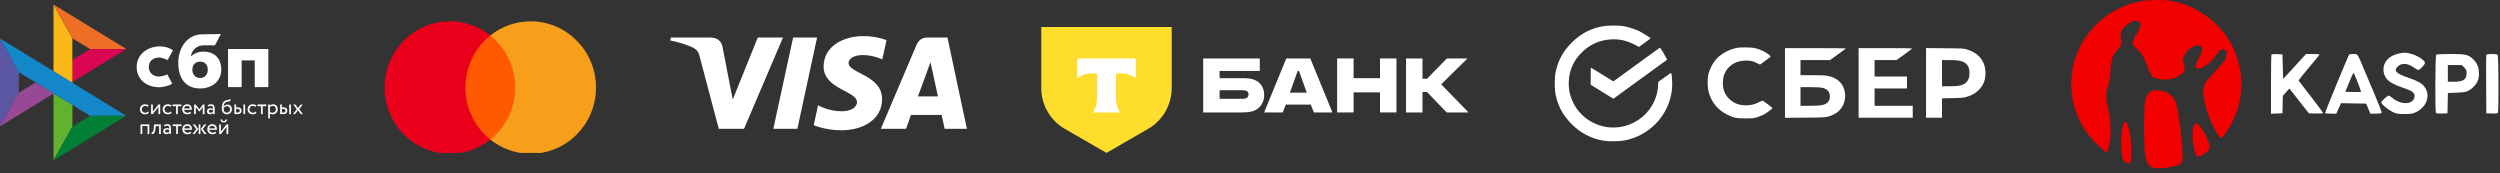
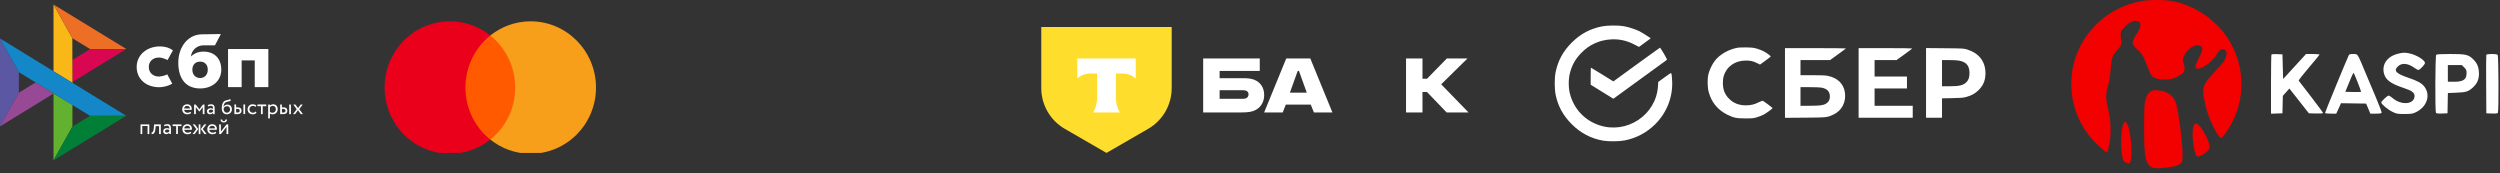
<svg xmlns="http://www.w3.org/2000/svg" width="404" height="28" viewBox="0 0 404 28" fill="none">
  <rect x="0" y="0" width="404" height="28" fill="#333333" stroke="none" />
  <g clip-path="url(#clip0_508_4557)">
    <path d="M43.364 7.922V14.078H41.166V9.76H39.05V14.078H36.852V7.922H43.364V7.922Z" fill="white" />
    <path fill-rule="evenodd" clip-rule="evenodd" d="M32.33 14.294C34.298 14.294 35.759 13.088 35.759 11.259C35.759 9.488 34.681 8.339 32.879 8.339C32.048 8.339 31.362 8.632 30.845 9.137C30.968 8.093 31.851 7.331 32.823 7.331C33.047 7.331 34.736 7.327 34.736 7.327L35.691 5.5C35.691 5.5 33.571 5.548 32.585 5.548C30.334 5.587 28.812 7.634 28.812 10.12C28.812 13.016 30.296 14.294 32.33 14.294ZM32.342 9.958C33.073 9.958 33.579 10.438 33.579 11.258C33.579 11.997 33.129 12.606 32.342 12.608C31.59 12.608 31.083 12.044 31.083 11.271C31.083 10.45 31.59 9.958 32.342 9.958Z" fill="white" />
    <path d="M27.026 12.015C27.026 12.015 26.508 12.314 25.732 12.37C24.841 12.397 24.047 11.834 24.047 10.834C24.047 9.858 24.747 9.299 25.71 9.299C26.3 9.299 27.08 9.708 27.08 9.708C27.08 9.708 27.651 8.66 27.947 8.136C27.405 7.725 26.684 7.5 25.845 7.5C23.727 7.5 22.086 8.881 22.086 10.821C22.086 12.787 23.628 14.136 25.845 14.095C26.464 14.072 27.319 13.854 27.84 13.52L27.026 12.015Z" fill="white" />
    <path d="M0 6.211L3.049 11.661V14.985L0.004 20.425L0 6.211Z" fill="#5B57A2" />
    <path d="M11.703 9.678L14.56 7.927L20.407 7.922L11.703 13.254V9.678Z" fill="#D90751" />
    <path d="M11.688 6.175L11.705 13.391L8.648 11.513V0.727L11.688 6.175Z" fill="#FAB718" />
    <path d="M20.409 7.917L14.562 7.923L11.688 6.175L8.648 0.727L20.409 7.917Z" fill="#ED6F26" />
    <path d="M11.705 20.452V16.952L8.648 15.109L8.65 25.906L11.705 20.452Z" fill="#63B22F" />
    <path d="M14.557 18.72L3.049 11.661L0 6.211L20.399 18.713L14.557 18.72Z" fill="#1487C9" />
    <path d="M8.656 25.907L11.71 20.453L14.56 18.718L20.402 18.711L8.656 25.907Z" fill="#017F36" />
    <path d="M0 20.422L8.672 15.109L5.757 13.32L3.046 14.982L0 20.422Z" fill="#984995" />
-     <path d="M24.055 18.215C23.988 18.301 23.9 18.365 23.794 18.409C23.685 18.453 23.569 18.476 23.452 18.475C23.335 18.477 23.219 18.457 23.109 18.418C23.01 18.382 22.92 18.326 22.844 18.254C22.769 18.181 22.71 18.094 22.671 17.997C22.629 17.891 22.608 17.778 22.609 17.663C22.609 17.55 22.629 17.445 22.669 17.346C22.708 17.246 22.765 17.161 22.835 17.089C22.906 17.016 22.991 16.96 23.086 16.916C23.183 16.874 23.289 16.852 23.406 16.852C23.531 16.852 23.648 16.867 23.754 16.899C23.86 16.93 23.95 16.983 24.024 17.056L23.895 17.274C23.832 17.218 23.759 17.175 23.679 17.148C23.603 17.124 23.524 17.112 23.445 17.112C23.374 17.112 23.307 17.126 23.242 17.152C23.177 17.178 23.119 17.216 23.069 17.264C23.017 17.313 22.977 17.372 22.95 17.438C22.92 17.506 22.906 17.581 22.906 17.665C22.906 17.751 22.922 17.828 22.952 17.894C22.982 17.962 23.023 18.02 23.074 18.068C23.125 18.117 23.185 18.154 23.254 18.179C23.323 18.205 23.395 18.217 23.473 18.217C23.568 18.217 23.655 18.198 23.729 18.161C23.802 18.125 23.868 18.076 23.923 18.016L24.055 18.215ZM24.419 18.439V16.885H24.698V18.042L25.606 16.885H25.885V18.439H25.606V17.281L24.698 18.439L24.419 18.439ZM27.733 18.215C27.665 18.301 27.575 18.368 27.472 18.409C27.363 18.453 27.247 18.476 27.129 18.475C27.013 18.477 26.897 18.457 26.787 18.418C26.688 18.382 26.598 18.326 26.522 18.254C26.447 18.181 26.388 18.094 26.349 17.997C26.307 17.891 26.286 17.778 26.287 17.663C26.287 17.55 26.307 17.445 26.347 17.346C26.386 17.246 26.443 17.161 26.513 17.089C26.584 17.016 26.669 16.96 26.764 16.916C26.864 16.872 26.974 16.85 27.083 16.852C27.209 16.852 27.325 16.867 27.431 16.899C27.537 16.93 27.627 16.983 27.701 17.056L27.573 17.274C27.51 17.218 27.437 17.175 27.357 17.148C27.281 17.124 27.202 17.112 27.122 17.112C26.982 17.112 26.848 17.167 26.746 17.264C26.695 17.314 26.655 17.373 26.628 17.438C26.598 17.506 26.584 17.581 26.584 17.665C26.584 17.751 26.6 17.828 26.63 17.894C26.66 17.962 26.7 18.02 26.752 18.068C26.803 18.117 26.863 18.154 26.932 18.179C27 18.203 27.073 18.217 27.151 18.217C27.246 18.217 27.331 18.198 27.407 18.161C27.48 18.125 27.546 18.076 27.601 18.016L27.733 18.215ZM27.876 16.885H29.308V17.161H28.733V18.439H28.453V17.161H27.878V16.885H27.876Z" fill="white" />
    <path fill-rule="evenodd" clip-rule="evenodd" d="M30.604 18.425C30.709 18.391 30.799 18.341 30.877 18.271L30.792 18.055C30.741 18.1 30.672 18.138 30.59 18.17C30.506 18.201 30.413 18.217 30.31 18.217C30.157 18.217 30.03 18.177 29.929 18.095C29.828 18.012 29.774 17.898 29.761 17.751H30.969C30.981 17.697 30.987 17.636 30.987 17.564C30.987 17.457 30.967 17.361 30.928 17.274C30.892 17.189 30.839 17.113 30.773 17.049C30.706 16.985 30.627 16.936 30.54 16.904C30.449 16.869 30.353 16.851 30.256 16.852C30.125 16.852 30.01 16.874 29.91 16.916C29.815 16.956 29.729 17.015 29.657 17.089C29.587 17.163 29.534 17.25 29.5 17.346C29.463 17.447 29.444 17.555 29.445 17.663C29.445 17.786 29.467 17.897 29.505 17.997C29.543 18.093 29.601 18.181 29.675 18.254C29.747 18.325 29.835 18.379 29.94 18.418C30.051 18.457 30.169 18.477 30.288 18.475C30.395 18.474 30.501 18.457 30.604 18.425ZM29.897 17.229C29.984 17.15 30.099 17.112 30.243 17.112C30.379 17.112 30.489 17.148 30.568 17.222C30.648 17.295 30.69 17.396 30.697 17.526H29.744C29.757 17.411 29.812 17.306 29.897 17.229Z" fill="white" />
    <path d="M31.367 16.891H31.622L32.225 17.661L32.797 16.891H33.044V18.445H32.766V17.311L32.222 18.032H32.211L31.646 17.311V18.444H31.367V16.891Z" fill="white" />
    <path fill-rule="evenodd" clip-rule="evenodd" d="M33.807 16.889C33.723 16.911 33.642 16.945 33.567 16.991L33.641 17.212C33.705 17.18 33.769 17.154 33.832 17.131C33.896 17.109 33.977 17.098 34.074 17.098C34.152 17.098 34.214 17.11 34.261 17.135C34.309 17.157 34.344 17.192 34.369 17.235C34.394 17.276 34.41 17.329 34.418 17.39C34.427 17.451 34.431 17.517 34.431 17.589C34.374 17.549 34.309 17.522 34.24 17.51C34.174 17.497 34.106 17.49 34.039 17.489C33.956 17.489 33.878 17.502 33.804 17.522C33.73 17.543 33.666 17.575 33.615 17.617C33.563 17.659 33.52 17.712 33.491 17.772C33.46 17.838 33.444 17.91 33.445 17.983C33.445 18.135 33.49 18.254 33.578 18.338C33.666 18.422 33.782 18.463 33.927 18.463C34.058 18.463 34.162 18.441 34.242 18.395C34.321 18.35 34.385 18.298 34.431 18.238V18.439H34.692V17.486C34.692 17.283 34.648 17.126 34.558 17.016C34.469 16.906 34.312 16.85 34.09 16.85C33.991 16.85 33.897 16.864 33.807 16.889ZM34.274 18.148C34.21 18.193 34.127 18.214 34.025 18.214C33.935 18.214 33.864 18.191 33.815 18.147C33.765 18.102 33.74 18.043 33.74 17.969C33.74 17.926 33.749 17.889 33.769 17.856C33.788 17.823 33.815 17.797 33.845 17.776C33.877 17.754 33.914 17.738 33.952 17.728C33.993 17.718 34.033 17.713 34.076 17.713C34.214 17.713 34.332 17.746 34.429 17.816V18.013C34.383 18.064 34.331 18.11 34.274 18.148ZM37.155 16.337C37.212 16.311 37.264 16.267 37.314 16.203L37.162 15.984C37.123 16.037 37.079 16.073 37.03 16.093C36.977 16.113 36.923 16.128 36.867 16.138L36.814 16.147C36.769 16.155 36.719 16.164 36.666 16.173C36.581 16.189 36.498 16.215 36.419 16.25C36.293 16.304 36.193 16.377 36.117 16.47C36.041 16.562 35.981 16.667 35.94 16.782C35.899 16.899 35.871 17.02 35.857 17.144C35.843 17.27 35.836 17.39 35.836 17.505C35.836 17.654 35.855 17.788 35.894 17.908C35.933 18.029 35.988 18.13 36.06 18.212C36.133 18.296 36.219 18.359 36.322 18.404C36.424 18.45 36.539 18.472 36.668 18.472C36.786 18.472 36.896 18.45 36.994 18.408C37.09 18.367 37.176 18.309 37.249 18.235C37.319 18.163 37.376 18.078 37.415 17.982C37.455 17.886 37.475 17.782 37.475 17.674C37.475 17.557 37.457 17.451 37.423 17.357C37.393 17.267 37.343 17.184 37.279 17.114C37.214 17.045 37.135 16.991 37.047 16.957C36.951 16.919 36.848 16.9 36.744 16.901C36.677 16.901 36.611 16.91 36.548 16.927C36.486 16.945 36.426 16.97 36.371 17.002C36.317 17.033 36.268 17.071 36.225 17.116C36.182 17.159 36.147 17.208 36.122 17.264H36.115C36.12 17.192 36.129 17.119 36.145 17.044C36.161 16.969 36.184 16.897 36.214 16.829C36.244 16.761 36.283 16.7 36.331 16.644C36.382 16.588 36.444 16.543 36.514 16.513C36.591 16.477 36.672 16.45 36.756 16.435L36.812 16.425C36.867 16.415 36.919 16.405 36.97 16.395C37.037 16.381 37.099 16.363 37.155 16.337ZM36.173 17.83C36.146 17.742 36.133 17.65 36.135 17.557C36.146 17.504 36.168 17.454 36.198 17.409C36.228 17.362 36.267 17.32 36.313 17.283C36.417 17.202 36.545 17.158 36.677 17.159C36.841 17.159 36.964 17.21 37.051 17.31C37.138 17.411 37.18 17.536 37.18 17.688C37.18 17.763 37.166 17.832 37.141 17.894C37.117 17.956 37.081 18.013 37.035 18.06C36.989 18.108 36.934 18.146 36.873 18.172C36.809 18.2 36.74 18.214 36.663 18.214C36.585 18.214 36.514 18.198 36.449 18.167C36.384 18.136 36.327 18.091 36.281 18.036C36.233 17.974 36.197 17.904 36.173 17.83ZM39.615 16.883H39.336V18.437H39.615V16.883ZM37.877 16.883H38.156V17.35H38.414C38.536 17.35 38.635 17.365 38.714 17.395C38.794 17.425 38.857 17.465 38.905 17.514C38.953 17.563 38.986 17.62 39.006 17.685C39.025 17.749 39.036 17.816 39.036 17.886C39.036 17.955 39.025 18.022 39.002 18.088C38.981 18.154 38.944 18.212 38.894 18.265C38.845 18.317 38.778 18.359 38.693 18.39C38.608 18.422 38.506 18.439 38.382 18.439H37.876V16.883H37.877ZM38.156 17.61V18.179H38.359C38.499 18.179 38.598 18.154 38.654 18.105C38.711 18.056 38.739 17.987 38.739 17.894C38.739 17.8 38.709 17.729 38.652 17.68C38.594 17.631 38.497 17.606 38.363 17.606H38.156V17.61Z" fill="white" />
    <path d="M41.454 18.215C41.387 18.301 41.298 18.365 41.193 18.409C41.084 18.453 40.968 18.476 40.85 18.475C40.733 18.477 40.617 18.457 40.507 18.418C40.409 18.382 40.319 18.326 40.243 18.254C40.168 18.181 40.109 18.094 40.07 17.997C40.028 17.891 40.007 17.777 40.008 17.663C40.008 17.55 40.027 17.445 40.068 17.346C40.107 17.246 40.163 17.161 40.234 17.089C40.305 17.016 40.389 16.96 40.485 16.916C40.585 16.872 40.694 16.85 40.804 16.852C40.929 16.852 41.046 16.867 41.152 16.899C41.258 16.93 41.348 16.983 41.422 17.056L41.293 17.274C41.231 17.218 41.157 17.175 41.078 17.148C41.002 17.124 40.923 17.112 40.843 17.112C40.772 17.112 40.705 17.126 40.64 17.152C40.576 17.178 40.517 17.216 40.467 17.264C40.416 17.313 40.376 17.373 40.349 17.438C40.319 17.506 40.305 17.581 40.305 17.665C40.305 17.751 40.32 17.828 40.35 17.894C40.38 17.962 40.421 18.02 40.472 18.068C40.523 18.117 40.583 18.154 40.652 18.179C40.721 18.203 40.794 18.217 40.871 18.217C40.967 18.217 41.051 18.198 41.127 18.161C41.201 18.125 41.267 18.076 41.322 18.016L41.454 18.215ZM41.597 16.885H43.029V17.161H42.453V18.439H42.174V17.161H41.599V16.885H41.597Z" fill="white" />
    <path fill-rule="evenodd" clip-rule="evenodd" d="M43.615 16.887H43.336V19.132H43.615V18.369C43.671 18.406 43.739 18.432 43.816 18.449C43.894 18.467 43.975 18.475 44.058 18.475C44.182 18.475 44.293 18.453 44.394 18.411C44.49 18.369 44.578 18.31 44.651 18.235C44.724 18.159 44.778 18.072 44.817 17.969C44.856 17.866 44.876 17.756 44.876 17.639C44.876 17.524 44.858 17.417 44.824 17.321C44.793 17.23 44.744 17.146 44.68 17.073C44.617 17.003 44.539 16.947 44.452 16.911C44.356 16.87 44.254 16.85 44.15 16.852C44.041 16.852 43.938 16.873 43.841 16.915C43.744 16.957 43.668 17.007 43.615 17.07V16.887ZM43.809 17.175C43.889 17.133 43.975 17.112 44.069 17.112C44.15 17.112 44.222 17.124 44.288 17.15C44.352 17.177 44.404 17.213 44.449 17.262C44.493 17.311 44.526 17.367 44.547 17.433C44.57 17.499 44.581 17.571 44.581 17.65C44.581 17.733 44.567 17.808 44.542 17.878C44.519 17.945 44.482 18.005 44.434 18.056C44.386 18.107 44.328 18.147 44.263 18.173C44.191 18.203 44.113 18.218 44.035 18.217C43.959 18.217 43.889 18.208 43.822 18.191C43.748 18.171 43.678 18.139 43.615 18.096V17.326C43.664 17.267 43.73 17.217 43.809 17.175ZM47.016 16.887H46.736V18.44H47.016V16.887ZM45.276 16.887H45.555V17.353H45.813C45.935 17.353 46.034 17.369 46.113 17.398C46.193 17.428 46.256 17.468 46.304 17.517C46.352 17.566 46.385 17.623 46.404 17.688C46.424 17.752 46.434 17.819 46.434 17.889C46.434 17.959 46.424 18.025 46.401 18.091C46.38 18.158 46.343 18.215 46.293 18.267C46.244 18.32 46.177 18.362 46.092 18.393C46.007 18.425 45.905 18.442 45.781 18.442H45.275V16.887H45.276ZM45.557 17.613V18.182H45.76C45.9 18.182 45.999 18.158 46.055 18.108C46.112 18.06 46.14 17.99 46.14 17.897C46.14 17.803 46.11 17.732 46.053 17.683C45.995 17.634 45.898 17.609 45.764 17.609H45.557V17.613Z" fill="white" />
    <path d="M48.357 17.64L48.953 18.445H48.611L48.15 17.816L47.682 18.445H47.357L47.95 17.654L47.393 16.891H47.735L48.161 17.477L48.593 16.891H48.918L48.357 17.64ZM23.846 20.365H22.99V21.66H22.711V20.107H24.125V21.66H23.846V20.365ZM25.709 20.382H25.158L25.14 20.644C25.121 20.866 25.095 21.044 25.057 21.18C25.02 21.317 24.974 21.421 24.921 21.494C24.869 21.568 24.807 21.619 24.736 21.643C24.663 21.669 24.586 21.683 24.508 21.681L24.487 21.412C24.517 21.414 24.552 21.407 24.591 21.39C24.63 21.372 24.669 21.334 24.706 21.276C24.743 21.217 24.777 21.133 24.807 21.025C24.837 20.915 24.856 20.772 24.867 20.592L24.895 20.108H25.988V21.662H25.709V20.382Z" fill="white" />
    <path fill-rule="evenodd" clip-rule="evenodd" d="M26.737 20.101C26.647 20.125 26.566 20.16 26.497 20.204L26.571 20.424C26.635 20.392 26.698 20.366 26.762 20.343C26.825 20.321 26.907 20.31 27.003 20.31C27.081 20.31 27.143 20.323 27.191 20.347C27.238 20.37 27.274 20.404 27.299 20.447C27.323 20.488 27.339 20.541 27.348 20.602C27.357 20.663 27.36 20.729 27.36 20.801C27.303 20.761 27.238 20.734 27.169 20.722C27.103 20.709 27.036 20.702 26.968 20.701C26.885 20.701 26.808 20.714 26.733 20.735C26.659 20.756 26.596 20.787 26.544 20.829C26.492 20.871 26.45 20.924 26.421 20.984C26.39 21.05 26.374 21.122 26.375 21.195C26.375 21.347 26.419 21.466 26.507 21.55C26.596 21.634 26.712 21.676 26.857 21.676C26.988 21.676 27.092 21.653 27.171 21.607C27.251 21.562 27.314 21.51 27.36 21.45V21.651H27.622V20.698C27.622 20.495 27.577 20.338 27.487 20.228C27.399 20.118 27.242 20.062 27.019 20.062C26.924 20.063 26.829 20.076 26.737 20.101ZM27.205 21.359C27.142 21.405 27.058 21.426 26.956 21.426C26.864 21.426 26.795 21.403 26.746 21.359C26.697 21.314 26.672 21.255 26.672 21.181C26.672 21.138 26.68 21.101 26.7 21.068C26.719 21.035 26.746 21.009 26.776 20.988C26.806 20.967 26.843 20.951 26.884 20.94C26.924 20.93 26.965 20.925 27.007 20.925C27.145 20.925 27.263 20.958 27.36 21.028V21.225C27.314 21.276 27.262 21.321 27.205 21.359Z" fill="white" />
    <path d="M27.891 20.102H29.323V20.377H28.747V21.655H28.468V20.378H27.892V20.102H27.891Z" fill="white" />
    <path fill-rule="evenodd" clip-rule="evenodd" d="M30.627 21.645C30.733 21.612 30.823 21.561 30.901 21.491L30.816 21.275C30.765 21.32 30.696 21.359 30.613 21.39C30.53 21.422 30.436 21.437 30.334 21.437C30.18 21.437 30.053 21.397 29.953 21.315C29.852 21.233 29.797 21.118 29.785 20.971H30.993C31.005 20.917 31.01 20.856 31.01 20.784C31.01 20.678 30.991 20.582 30.952 20.494C30.916 20.41 30.863 20.333 30.797 20.269C30.729 20.206 30.65 20.157 30.564 20.124C30.473 20.089 30.377 20.071 30.279 20.072C30.149 20.072 30.034 20.095 29.933 20.137C29.838 20.176 29.752 20.235 29.681 20.309C29.611 20.383 29.558 20.471 29.524 20.566C29.486 20.668 29.468 20.775 29.469 20.884C29.469 21.006 29.49 21.118 29.529 21.217C29.568 21.317 29.626 21.402 29.698 21.474C29.771 21.545 29.859 21.599 29.963 21.638C30.075 21.678 30.193 21.697 30.311 21.696C30.415 21.696 30.521 21.678 30.627 21.645ZM29.919 20.447C30.006 20.369 30.12 20.33 30.265 20.33C30.403 20.33 30.511 20.369 30.59 20.44C30.67 20.514 30.712 20.615 30.719 20.744H29.766C29.779 20.63 29.834 20.524 29.919 20.447ZM31.146 20.107H31.499L32.038 20.856L31.462 21.661H31.12L31.724 20.856L31.146 20.107ZM32.107 20.107H32.386V21.661H32.107V20.107ZM33.383 21.661L32.769 20.856L33.343 20.107H32.996L32.455 20.856L33.037 21.661H33.383ZM34.658 21.645C34.764 21.612 34.854 21.561 34.932 21.491L34.847 21.275C34.796 21.32 34.727 21.359 34.644 21.39C34.561 21.422 34.467 21.437 34.365 21.437C34.211 21.437 34.084 21.397 33.983 21.315C33.883 21.233 33.828 21.118 33.816 20.971H35.023C35.036 20.917 35.041 20.856 35.041 20.784C35.041 20.678 35.022 20.582 34.983 20.494C34.947 20.41 34.894 20.333 34.828 20.269C34.76 20.206 34.681 20.157 34.594 20.124C34.504 20.089 34.407 20.071 34.31 20.072C34.18 20.072 34.065 20.095 33.964 20.137C33.869 20.176 33.783 20.235 33.712 20.309C33.642 20.383 33.589 20.47 33.555 20.566C33.517 20.668 33.499 20.775 33.5 20.884C33.5 21.006 33.521 21.118 33.56 21.217C33.599 21.317 33.657 21.402 33.729 21.474C33.802 21.545 33.89 21.599 33.994 21.638C34.106 21.678 34.224 21.697 34.342 21.696C34.449 21.695 34.556 21.678 34.658 21.645ZM33.95 20.447C34.037 20.369 34.151 20.33 34.296 20.33C34.432 20.33 34.542 20.369 34.621 20.44C34.701 20.514 34.743 20.615 34.75 20.744H33.797C33.81 20.63 33.865 20.524 33.95 20.447ZM36.173 19.585C36.009 19.585 35.919 19.494 35.905 19.312H35.642C35.642 19.382 35.654 19.445 35.677 19.505C35.7 19.564 35.734 19.614 35.778 19.656C35.822 19.698 35.878 19.732 35.944 19.758C36.009 19.784 36.085 19.796 36.171 19.796C36.251 19.796 36.322 19.784 36.385 19.758C36.449 19.733 36.502 19.698 36.547 19.656C36.592 19.614 36.627 19.564 36.651 19.505C36.676 19.445 36.689 19.382 36.689 19.312H36.427C36.415 19.494 36.328 19.585 36.173 19.585ZM35.419 20.107V21.661H35.698L36.606 20.503V21.661H36.885V20.107H36.606L35.698 21.264V20.107H35.419Z" fill="white" />
  </g>
  <g clip-path="url(#clip1_508_4557)">
    <path d="M83.838 5.734H74.594V22.555H83.838V5.734Z" fill="#FF5A00" />
    <path d="M75.215 14.144C75.215 10.727 76.801 7.694 79.235 5.734C77.444 4.307 75.184 3.445 72.719 3.445C66.881 3.445 62.156 8.23 62.156 14.144C62.156 20.058 66.881 24.843 72.719 24.843C75.184 24.843 77.444 23.981 79.235 22.555C76.798 20.622 75.215 17.562 75.215 14.144Z" fill="#EB001B" />
    <path d="M96.314 14.144C96.314 20.058 91.589 24.843 85.75 24.843C83.285 24.843 81.026 23.981 79.234 22.555C81.699 20.591 83.255 17.562 83.255 14.144C83.255 10.727 81.668 7.694 79.234 5.734C81.022 4.307 83.282 3.445 85.747 3.445C91.589 3.445 96.314 8.262 96.314 14.144Z" fill="#F79E1B" />
  </g>
  <g clip-path="url(#clip2_508_4557)">
-     <path d="M139.539 5.836C136.137 5.836 133.097 7.564 133.097 10.757C133.097 14.419 138.489 14.672 138.489 16.512C138.489 17.286 137.583 17.98 136.036 17.98C133.841 17.98 132.2 17.011 132.2 17.011L131.497 20.233C131.497 20.233 133.388 21.052 135.897 21.052C139.617 21.052 142.545 19.238 142.545 15.991C142.545 12.121 137.13 11.876 137.13 10.168C137.13 9.562 137.873 8.897 139.416 8.897C141.156 8.897 142.576 9.602 142.576 9.602L143.264 6.49C143.264 6.49 141.718 5.836 139.539 5.836H139.539ZM108.411 6.071L108.328 6.541C108.328 6.541 109.759 6.797 111.049 7.31C112.709 7.897 112.827 8.239 113.107 9.3L116.153 20.809H120.237L126.528 6.071H122.454L118.411 16.091L116.762 7.597C116.61 6.625 115.844 6.071 114.906 6.071H108.411L108.411 6.071ZM128.167 6.071L124.971 20.809H128.856L132.04 6.071H128.167ZM149.836 6.071C148.899 6.071 148.403 6.563 148.039 7.421L142.346 20.809H146.421L147.209 18.578H152.172L152.652 20.809H156.247L153.111 6.071H149.836ZM150.366 10.053L151.574 15.583H148.338L150.366 10.053H150.366Z" fill="white" />
-   </g>
+     </g>
  <g clip-path="url(#clip3_508_4557)">
    <path d="M202.644 12.872C202.168 12.689 201.544 12.634 200.866 12.634H197.091V11.461H203.579V9.445H194.434V18.169H200.628C201.489 18.169 202.131 18.096 202.607 17.912C203.615 17.527 204.293 16.593 204.293 15.365C204.293 14.119 203.652 13.257 202.644 12.872ZM201.324 15.896C201.178 15.951 200.976 15.97 200.72 15.97H197.091V14.577H200.72C201.013 14.577 201.251 14.595 201.434 14.687C201.654 14.797 201.764 14.998 201.764 15.255C201.764 15.511 201.636 15.786 201.324 15.896Z" fill="white" />
    <path d="M211.744 9.445H207.859L204.285 18.169H207.291L207.786 16.904H211.817L212.331 18.169H215.318L211.744 9.445ZM208.445 14.98L209.71 11.461H209.911L211.176 14.98H208.445Z" fill="white" />
-     <path d="M218.739 14.925V18.169H216.082V9.445H218.739V12.634H223.009V9.445H225.667V18.169H223.009V14.925H218.739Z" fill="white" />
    <path d="M229.872 14.87V18.169H227.215V9.445H229.872V12.726H230.605L233.812 9.445H237.148L232.896 13.624L237.313 18.169H233.776L230.605 14.87H229.872Z" fill="white" />
    <path d="M168.27 4.359H189.346V14.232C189.346 16.95 187.896 19.461 185.543 20.82L178.808 24.709L172.072 20.82C169.719 19.461 168.27 16.95 168.27 14.232L168.27 4.359Z" fill="#FFDD2D" />
    <path fill-rule="evenodd" clip-rule="evenodd" d="M174.086 9.445V12.721C174.534 12.215 175.348 11.873 176.28 11.873H177.292V15.681C177.292 16.695 177.016 17.687 176.608 18.175H181.01C180.603 17.686 180.328 16.695 180.328 15.683V11.873H181.34C182.271 11.873 183.086 12.215 183.534 12.721V9.445H174.086Z" fill="white" />
  </g>
  <path fill-rule="evenodd" clip-rule="evenodd" d="M258.883 4.263C256.943 4.652 255.414 5.471 254.001 6.877C252.597 8.274 251.773 9.781 251.393 11.642C251.192 12.632 251.192 14.319 251.393 15.309C251.772 17.169 252.594 18.67 254.002 20.076C255.435 21.508 257.107 22.386 259.042 22.724C259.962 22.884 261.697 22.866 262.577 22.687C264.479 22.299 266.129 21.419 267.483 20.071C269.357 18.204 270.349 15.67 270.218 13.082C270.167 12.063 270.118 11.775 270.003 11.806C269.959 11.817 269.484 12.145 268.947 12.533L267.972 13.239L267.929 13.931C267.638 18.571 262.91 21.72 258.453 20.241C256.074 19.451 254.35 17.609 253.706 15.169C253.445 14.177 253.445 12.774 253.706 11.783C254.047 10.493 254.569 9.562 255.5 8.59C256.804 7.226 258.456 6.47 260.358 6.365C261.699 6.291 262.895 6.559 264.166 7.22L264.861 7.581L265.671 6.995C266.815 6.168 266.776 6.2 266.696 6.143C266.249 5.821 265.313 5.238 264.953 5.058C264.317 4.739 263.157 4.363 262.404 4.232C261.516 4.077 259.729 4.093 258.883 4.263ZM280.83 7.705C279.314 7.977 277.867 8.815 277.077 9.878C276.67 10.425 276.252 11.305 276.083 11.97C275.897 12.699 275.914 14.075 276.117 14.838C276.565 16.52 277.568 17.753 279.12 18.527C280.142 19.037 280.633 19.138 282.073 19.134C283.233 19.132 283.375 19.117 283.972 18.934C284.327 18.825 284.827 18.622 285.083 18.481C285.536 18.234 286.445 17.548 286.445 17.454C286.445 17.414 285.163 16.449 284.894 16.287C284.839 16.253 284.573 16.346 284.226 16.521C283.507 16.882 282.928 17.022 282.141 17.023C281.038 17.025 280.159 16.686 279.447 15.984C278.728 15.273 278.417 14.495 278.417 13.404C278.417 13.015 278.463 12.591 278.531 12.36C279.003 10.752 280.365 9.781 282.141 9.786C282.908 9.788 283.265 9.869 283.909 10.186L284.419 10.437L285.271 9.816C285.739 9.475 286.132 9.17 286.144 9.139C286.177 9.051 285.598 8.607 285.083 8.326C284.827 8.186 284.327 7.985 283.972 7.879C283.422 7.715 283.169 7.683 282.252 7.664C281.66 7.652 281.02 7.67 280.83 7.705ZM264.461 10.432L260.72 13.155L258.925 12.043C257.938 11.431 257.114 10.931 257.093 10.931C257.072 10.931 257.056 11.552 257.056 12.311L257.056 13.691L258.888 14.823L260.72 15.956L261.089 15.691C261.678 15.268 269.346 9.695 269.38 9.665C269.456 9.599 268.35 7.704 268.238 7.707C268.218 7.707 266.518 8.934 264.461 10.432ZM288.452 13.408V19.039L291.696 19.014C295.283 18.986 295.277 18.986 296.322 18.494C297.65 17.867 298.366 16.463 298.135 14.938C297.922 13.527 296.956 12.587 295.387 12.263C294.966 12.176 294.389 12.15 292.9 12.15H290.961V10.931V9.712H293.349H295.736L296.987 8.807C297.674 8.309 298.268 7.874 298.305 7.84C298.344 7.804 296.243 7.777 293.413 7.777H288.452V13.408ZM300.352 13.404V19.031H304.724H309.097V18.063V17.096H306.015H302.932V15.698V14.3H305.549H308.165V13.332V12.365H305.549H302.932V11.039V9.712L304.706 9.71L306.481 9.708L307.749 8.796C308.446 8.295 309.019 7.86 309.021 7.831C309.023 7.801 307.074 7.777 304.689 7.777H300.352V13.404ZM311.248 13.399V19.031H312.538H313.828V17.462V15.892L315.495 15.859C316.901 15.831 317.249 15.803 317.723 15.674C318.618 15.431 319.175 15.122 319.747 14.554C320.515 13.79 320.854 12.955 320.852 11.83C320.848 9.919 319.794 8.572 317.841 7.983C317.329 7.829 317.17 7.821 314.276 7.795L311.248 7.767V13.399ZM313.828 11.827V13.942L314.993 13.941C316.668 13.939 317.279 13.789 317.799 13.254C318.128 12.915 318.273 12.466 318.269 11.796C318.264 10.91 317.975 10.356 317.351 10.04C316.854 9.789 316.308 9.712 314.998 9.712H313.828V11.827ZM290.961 15.59V17.096L292.377 17.095C294.289 17.094 294.855 16.993 295.323 16.568C295.593 16.322 295.707 16.03 295.707 15.583C295.707 14.79 295.267 14.331 294.339 14.157C294.126 14.118 293.279 14.085 292.457 14.085H290.961V15.59Z" fill="white" />
  <path d="M346.09 0.166C343.175 0.689 340.584 2.061 338.572 4.148C336.061 6.753 334.715 10.032 334.715 13.546C334.715 17.444 336.356 21.094 339.276 23.694C339.861 24.215 340.384 24.642 340.438 24.642C340.584 24.642 340.853 23.599 341.002 22.456C341.15 21.311 341.071 19.481 340.826 18.365C340.226 15.645 340.223 15.415 340.761 13.451C340.885 12.998 341.033 11.956 341.091 11.135C341.214 9.4 341.387 8.9 342.154 8.081C342.815 7.374 342.897 7.137 342.76 6.339C342.699 5.984 342.68 5.524 342.719 5.317C342.871 4.507 344.307 3.351 345.166 3.348C345.335 3.348 345.58 3.453 345.709 3.582C345.898 3.771 345.929 3.896 345.869 4.226C345.793 4.638 345.701 4.822 345.032 5.887C344.808 6.244 344.663 6.623 344.656 6.875C344.646 7.24 344.724 7.359 345.383 7.977C346.215 8.759 346.322 8.94 347.002 10.733C347.269 11.438 347.599 12.133 347.735 12.278C348.227 12.802 349.706 13.021 350.949 12.755C351.681 12.598 352.641 12.01 352.903 11.558C353.108 11.207 353.108 11.171 352.916 10.424C352.724 9.681 352.724 9.634 352.924 9.11C353.37 7.944 354.753 7.033 355.522 7.399C356.023 7.638 356.006 8.113 355.461 9.124C355.212 9.584 354.947 10.168 354.871 10.422C354.748 10.831 354.755 10.9 354.93 11.028C355.48 11.43 357.403 10.143 358.192 8.844C358.615 8.147 358.854 7.942 359.244 7.942C359.924 7.942 360.009 8.982 359.399 9.857C359.209 10.129 358.565 10.881 357.968 11.529C356.002 13.659 355.858 14.004 356.157 15.861C356.263 16.521 356.522 17.576 356.733 18.206C357.357 20.07 358.55 22.291 358.923 22.284C359.119 22.28 359.604 21.66 360.278 20.551C363.489 15.272 362.644 8.396 358.25 4.031C356.206 2.001 353.587 0.623 350.872 0.15C349.69 -0.056 347.284 -0.048 346.09 0.166Z" fill="#F30000" />
  <path d="M347.604 14.743C347.125 14.992 346.746 15.702 346.593 16.637C346.533 17.002 346.484 18.713 346.484 20.439C346.485 24.823 346.648 26.062 347.313 26.727C347.792 27.206 348.278 27.284 349.794 27.126C351.321 26.966 352.073 26.751 352.429 26.371C352.695 26.087 352.702 26.03 352.686 24.491C352.669 22.822 352.053 18.106 351.678 16.768C351.32 15.496 350.258 14.71 348.742 14.596C348.159 14.552 347.91 14.584 347.604 14.743Z" fill="#F30000" />
  <path d="M354.49 20.323C354.162 21.109 354.354 23.794 354.818 24.904C355.044 25.445 355.301 25.436 356.189 24.858C357.003 24.328 357.165 24.013 357.004 23.279C356.845 22.559 356.055 21.027 355.542 20.444C354.995 19.823 354.713 19.79 354.49 20.323Z" fill="#F30000" />
  <path fill-rule="evenodd" clip-rule="evenodd" d="M387.614 8.658C385.797 9.062 384.837 10.406 385.267 11.942C385.544 12.931 386.391 13.539 388.431 14.213C389.732 14.643 390.192 14.977 390.192 15.492C390.192 16.898 388.042 17.083 386.584 15.802C386.364 15.609 386.103 15.451 386.005 15.451C385.793 15.451 384.813 16.361 384.813 16.557C384.813 16.819 385.841 17.689 386.582 18.053C387.29 18.402 387.395 18.421 388.565 18.421C389.666 18.421 389.867 18.39 390.416 18.127C392.189 17.282 392.82 15.39 391.789 14.011C391.368 13.447 390.698 13.076 389.142 12.547C387.193 11.883 386.786 11.443 387.48 10.749C388.101 10.129 389.076 10.194 390.108 10.927C390.401 11.134 390.717 11.305 390.809 11.305C391.041 11.305 391.873 10.426 391.873 10.182C391.873 9.702 390.446 8.833 389.3 8.616C388.578 8.479 388.404 8.483 387.614 8.658ZM367.072 8.797C367.028 8.841 366.993 11.013 366.993 13.625V18.374L367.917 18.342L368.842 18.309L368.873 16.898L368.904 15.487L369.434 14.895L369.964 14.304L371.539 16.306L373.115 18.309L374.257 18.341C375.02 18.363 375.398 18.333 375.398 18.252C375.398 18.185 374.534 17.011 373.478 15.642C372.421 14.274 371.519 13.103 371.473 13.042C371.426 12.979 372.149 12.043 373.113 10.921C374.062 9.817 374.838 8.871 374.838 8.82C374.838 8.769 374.346 8.728 373.745 8.729L372.652 8.731L370.803 10.75L368.954 12.77L368.898 10.776L368.842 8.783L367.996 8.751C367.531 8.733 367.115 8.754 367.072 8.797ZM379.564 8.923C379.315 9.404 375.734 18.105 375.734 18.228C375.734 18.325 375.999 18.365 376.637 18.365H377.54L377.925 17.522L378.309 16.679L380.338 16.71L382.368 16.74L382.709 17.553L383.051 18.365H383.935C384.557 18.365 384.836 18.322 384.875 18.22C384.906 18.14 384.472 16.992 383.911 15.67C383.35 14.348 382.512 12.358 382.049 11.248L381.991 11.11L381.927 10.956C381.243 9.314 381.062 8.879 380.76 8.766C380.652 8.725 380.527 8.726 380.358 8.726C380.332 8.727 380.304 8.727 380.275 8.727C379.807 8.727 379.641 8.772 379.564 8.923ZM393.689 8.861C393.531 9.019 393.494 17.985 393.65 18.23C393.716 18.334 393.995 18.366 394.629 18.342L395.516 18.309L395.547 16.669L395.578 15.03L396.948 14.979C398.516 14.921 398.899 14.798 399.643 14.112C400.357 13.454 400.65 12.713 400.594 11.706C400.541 10.751 400.29 10.185 399.638 9.55C398.892 8.824 398.46 8.727 395.967 8.727C394.449 8.727 393.784 8.766 393.689 8.861ZM401.787 8.867C401.758 8.944 401.747 11.1 401.763 13.658L401.792 18.309L402.679 18.342C403.313 18.366 403.592 18.334 403.658 18.23C403.814 17.985 403.776 9.019 403.619 8.861C403.432 8.675 401.859 8.68 401.787 8.867ZM395.572 11.865V13.21H396.586C398.083 13.21 398.598 12.85 398.598 11.802C398.598 11.36 398.541 11.225 398.217 10.901L397.836 10.52H396.704H395.572V11.865ZM379.632 13.294L379.003 14.835L380.242 14.867C380.923 14.884 381.506 14.872 381.538 14.84C381.605 14.773 380.418 11.757 380.323 11.754C380.289 11.754 379.978 12.446 379.632 13.294Z" fill="white" />
  <path d="M343.134 20.018C342.667 21.169 342.667 24.891 343.135 25.918C343.267 26.208 343.914 26.512 344.123 26.383C344.56 26.113 344.555 23.412 344.112 21.167C343.846 19.813 343.421 19.314 343.134 20.018Z" fill="#F30000" />
  <defs>
    <clipPath id="clip0_508_4557">
      <rect width="50.147" height="25.178" fill="white" transform="translate(0 0.727)" />
    </clipPath>
    <clipPath id="clip1_508_4557">
      <rect width="34.158" height="21.803" fill="white" transform="translate(62.148 2.906)" />
    </clipPath>
    <clipPath id="clip2_508_4557">
-       <rect width="47.967" height="15.262" fill="white" transform="translate(108.305 5.812)" />
-     </clipPath>
+       </clipPath>
    <clipPath id="clip3_508_4557">
      <rect width="69.043" height="24.71" fill="white" transform="translate(168.27 1.453)" />
    </clipPath>
  </defs>
</svg>